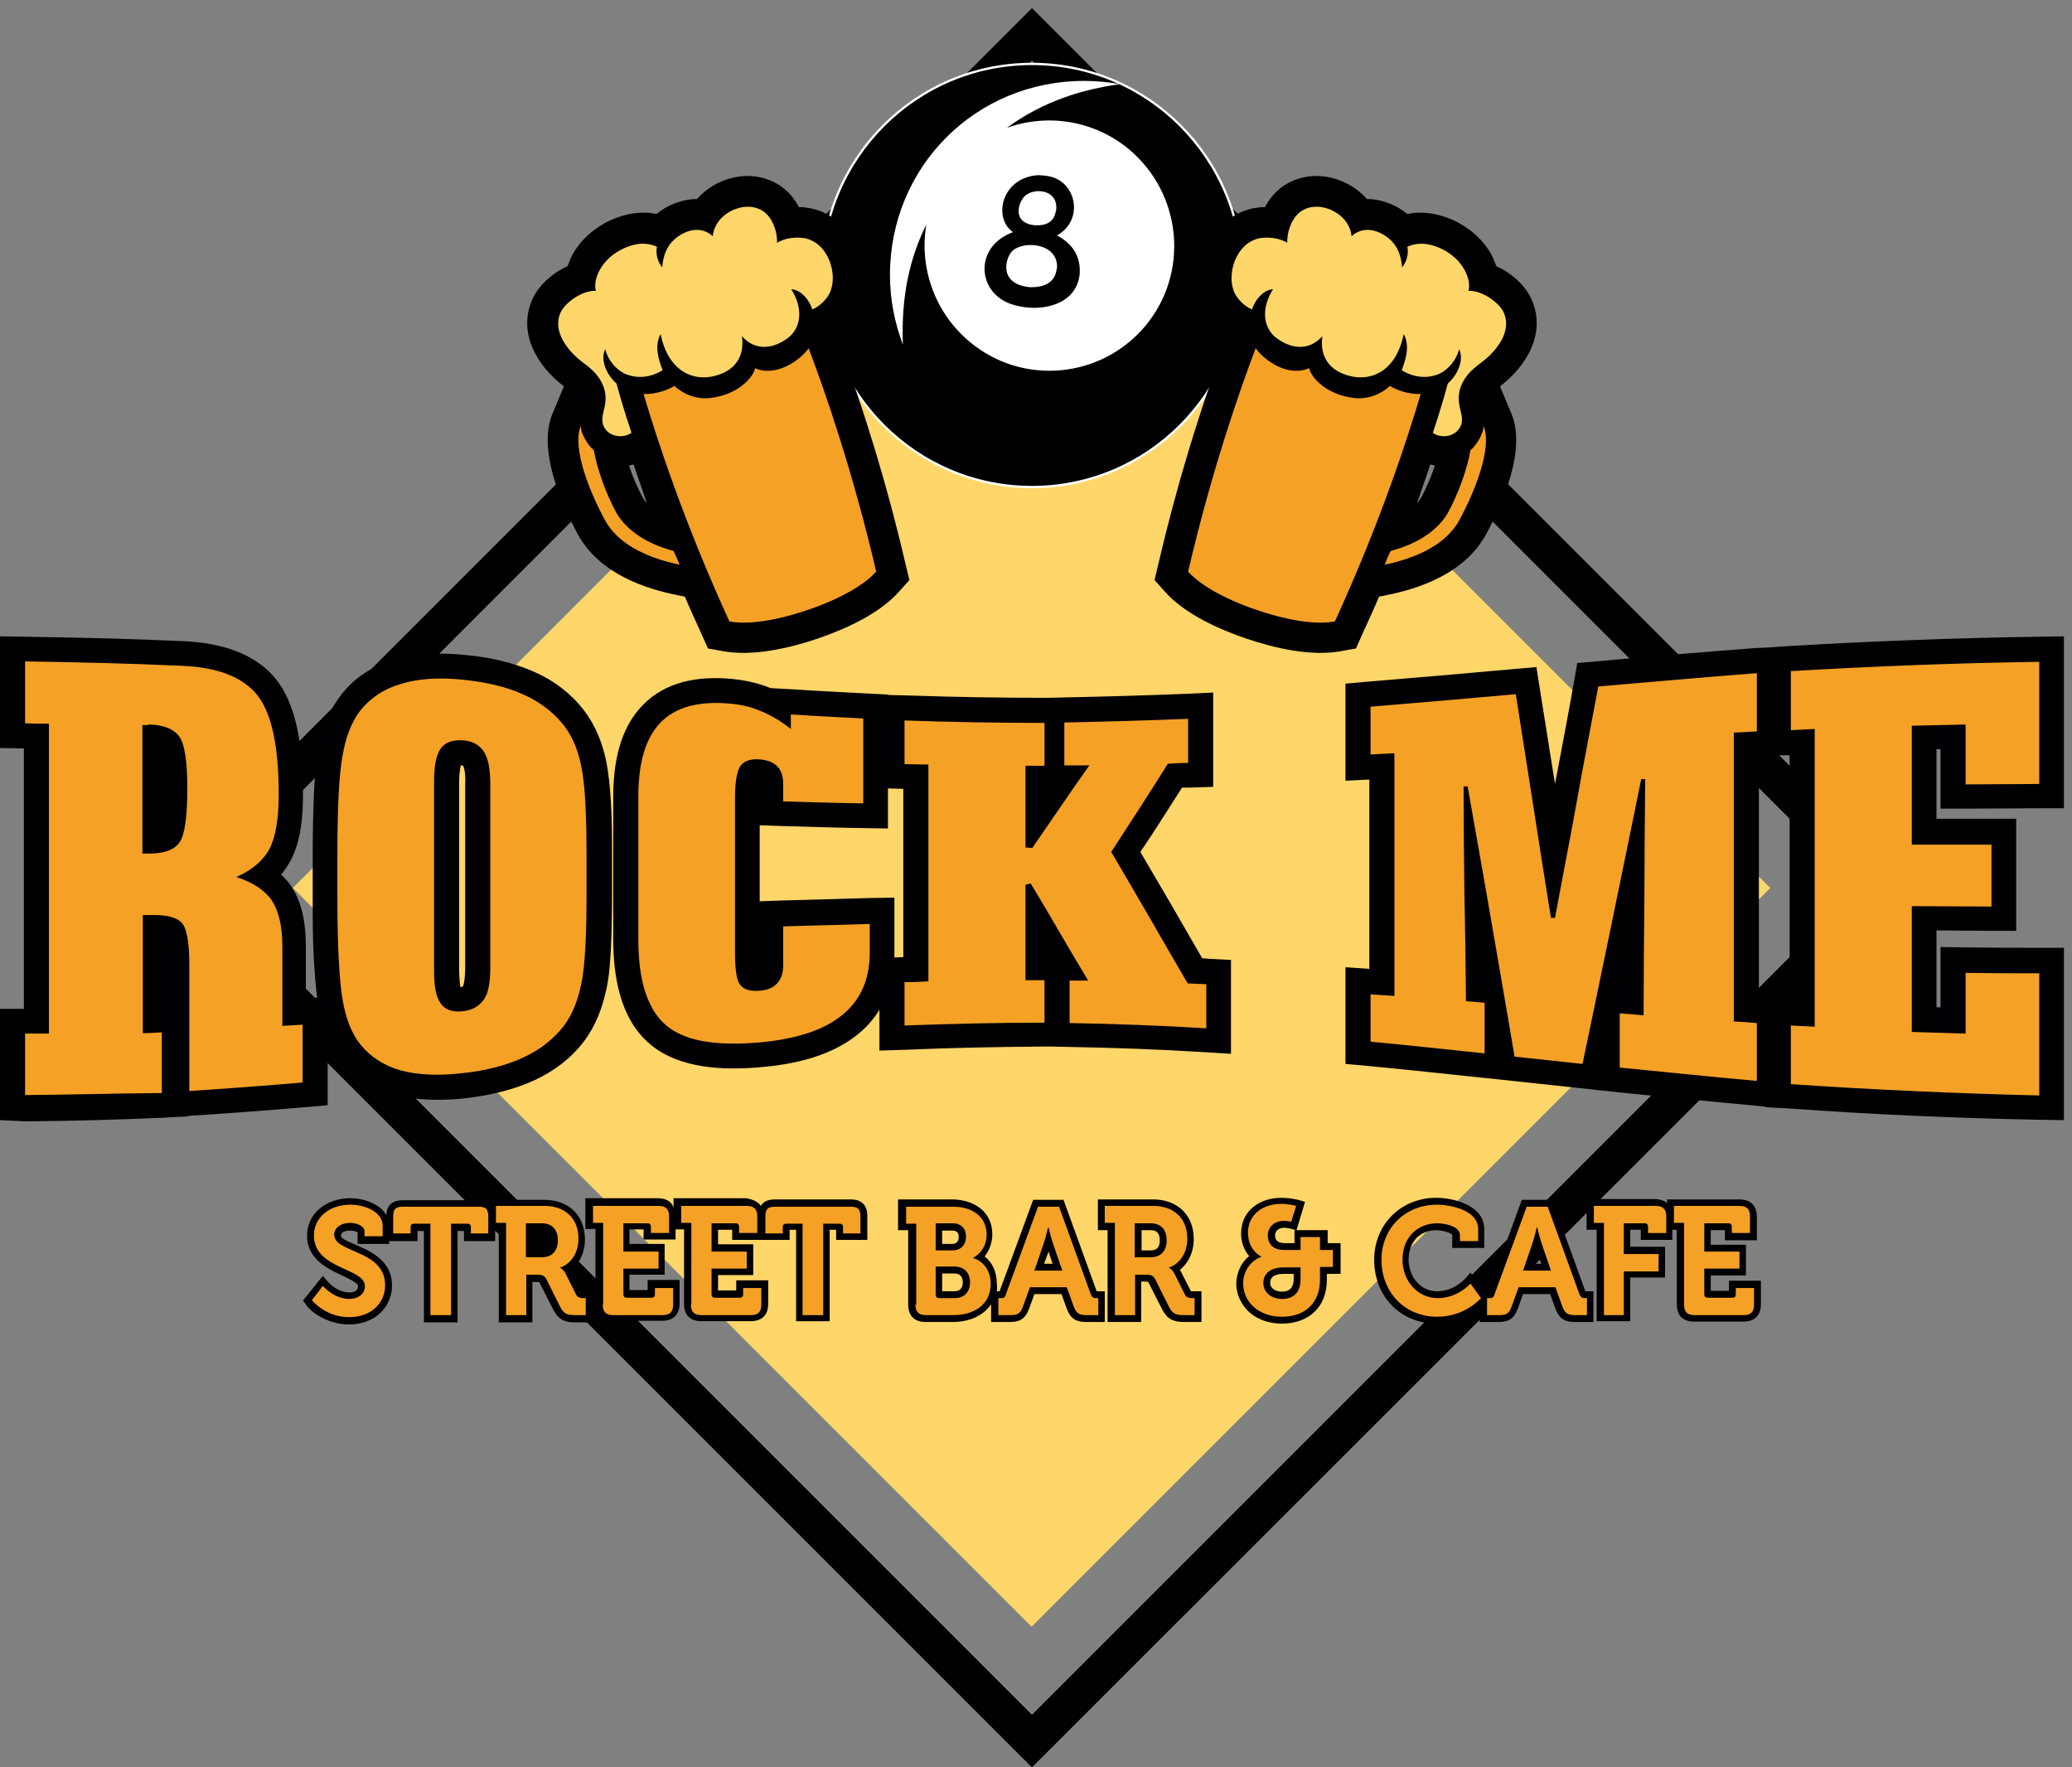
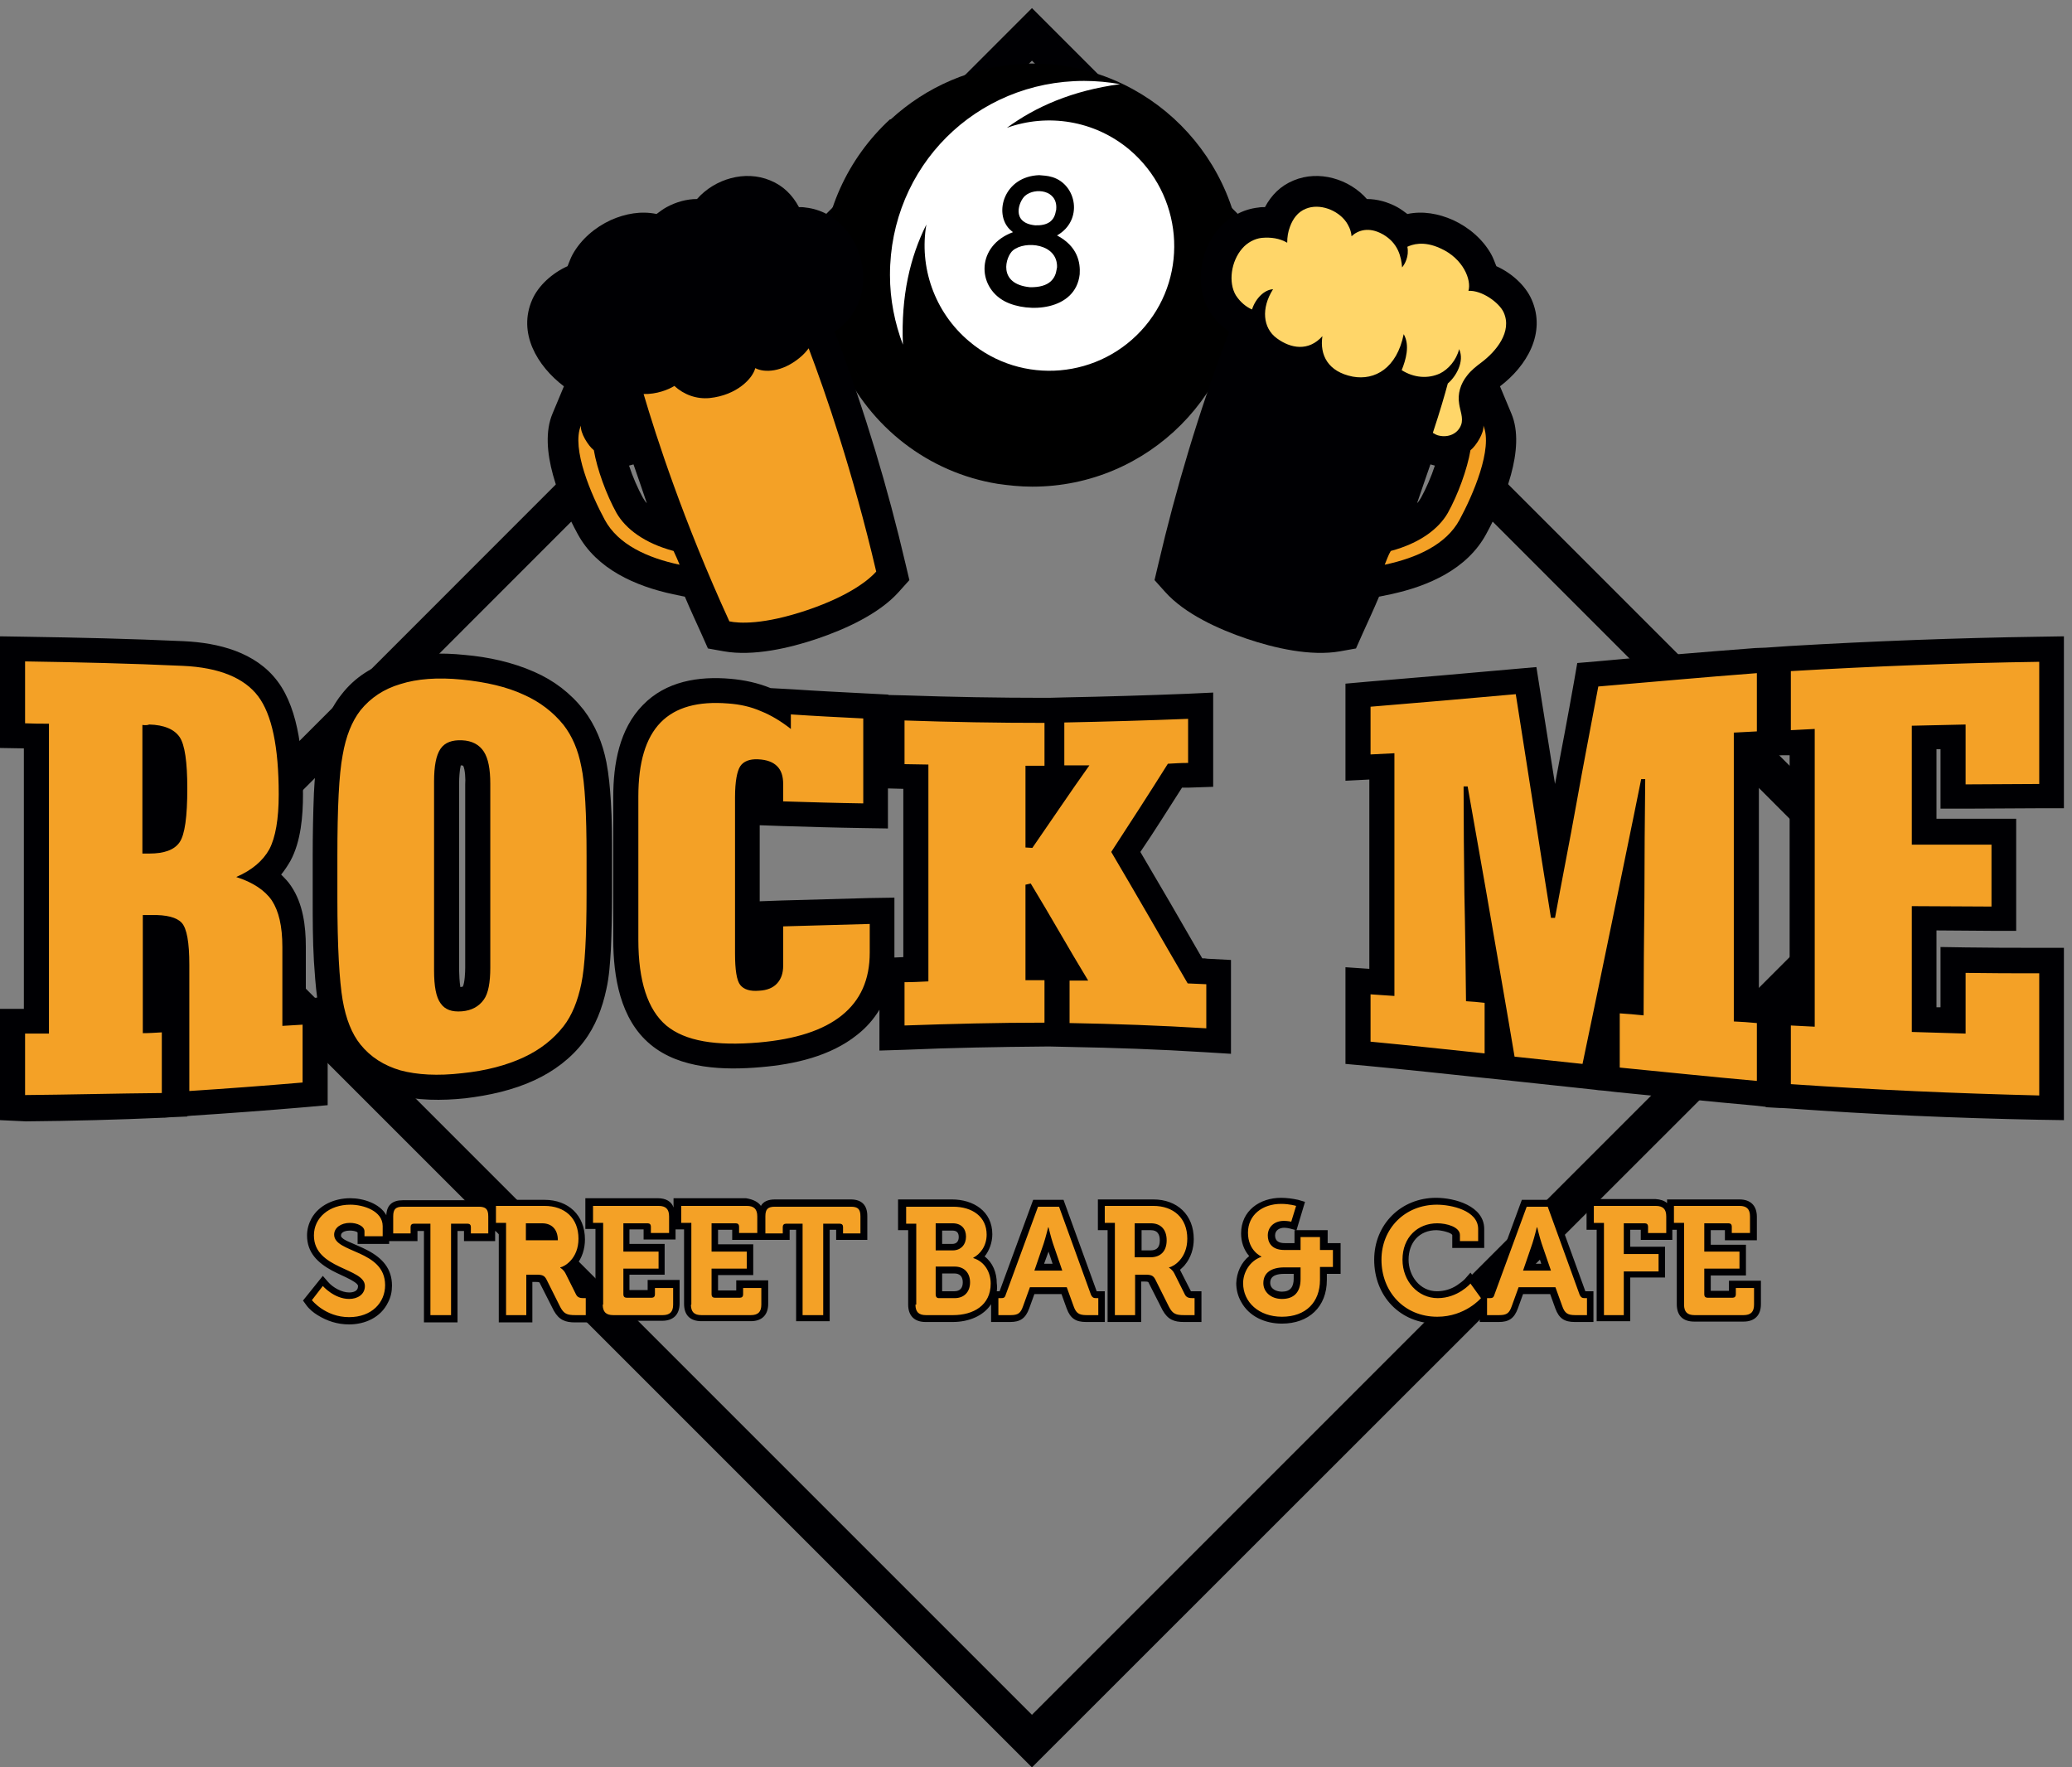
<svg xmlns="http://www.w3.org/2000/svg" version="1.1" id="Layer_1" x="0px" y="0px" viewBox="0 0 512.2 436.9" style="enable-background:new 0 0 512.2 436.9;" xml:space="preserve">
  <rect x="0" y="0" width="512.2" height="436.9" fill="#808080" stroke="none" />
  <style type="text/css">
	.st0{fill-rule:evenodd;clip-rule:evenodd;fill:#000003;}
	.st1{fill-rule:evenodd;clip-rule:evenodd;fill:#FFD669;}
	.st2{fill:#FFFFFF;}
	.st3{fill:none;stroke:#FFFFFF;stroke-width:0.567;stroke-miterlimit:22.926;}
	.st4{fill:#F4A126;}
	.st5{fill:#FFD669;}
</style>
  <path class="st0" d="M50.7,219.5l204.4,204.4l204.4-204.4L255.1,15L50.7,219.5z M37.7,219.5L255.1,2l217.5,217.5L255.1,436.9  L37.7,219.5z" />
-   <rect x="125.9" y="90.3" transform="matrix(0.707 -0.707 0.707 0.707 -80.463 244.676)" class="st1" width="258.3" height="258.3" />
  <path d="M246.6,119.6L246.6,119.6c2.8,0.4,5.6,0.7,8.6,0.7c28.7,0,52-23.4,52-52.3c0-28.9-23.3-52.3-52-52.3c-0.8,0-1.6,0-2.4,0.1  c-12.5,0.6-23.9,5.7-32.6,13.7l-0.2,0c-10.4,9.6-16.9,23.3-16.9,38.5c0,1.9,0.1,3.8,0.3,5.7l0.1,0c0.6,5.8,2.2,11.3,4.6,16.4l-0.1,0  C215.1,105.5,229.4,116.8,246.6,119.6" />
  <path class="st2" d="M283.1,80.6c-11,13.1-30.5,14.8-43.5,3.8c-8.7-7.3-12.4-18.5-10.6-28.9c-4,8-6.3,17.6-5.8,29.7  c-2-5.3-3.2-11.1-3.2-17.2c0-26.8,21.2-48,48-48c3.1,0,6,0.3,8.9,0.8c-11.9,1.6-20.9,5.6-28,10.8c10-3.6,21.6-1.9,30.3,5.4  C292.3,48.1,294,67.6,283.1,80.6" />
  <path d="M261.3,58.2c6.5-3.7,4.9-12.5-1.1-14.4c-1.3-0.4-2.3-0.4-3.3-0.5c-8.7,0.3-11.3,9.4-7.3,13.4c0.2,0.2,0.6,0.5,0.8,0.7  c-9,3.3-9,13.4-2,17.1c5.8,3,17.5,2.3,18.5-6.7C267.1,64.9,266.4,60.9,261.3,58.2 M253.4,48.4c2.4-2.1,8.1-1.5,7.7,3.3  c0,0.1,0,0.3-0.1,0.5c-0.4,2.5-2.1,3.6-5.1,3.5C249.8,55.1,251.9,49.7,253.4,48.4z M261.2,66.6c-0.3,2.1-1.6,4.5-6.6,4.4  c-8.1-0.8-6-7.6-4.2-9.1c3-2.5,11.1-1.7,10.9,4.2C261.3,66.2,261.2,66.4,261.2,66.6z" />
-   <ellipse class="st3" cx="255.1" cy="68.1" rx="52" ry="52.3" />
  <path class="st0" d="M114.5,189.3c-0.2-0.1-0.5-0.1-0.6-0.1c0,0,0,0,0,0c-0.3,1.2-0.4,3.3-0.4,4.1c0,7.8,0,15.6,0,23.4  c0,7.8,0,15.6,0,23.3c0,0.8,0.1,2.8,0.3,4c0.2,0,0.5-0.1,0.6-0.1c0.5-0.9,0.6-3.7,0.6-4.7c0-7.6,0-15.1,0-22.7c0-7.6,0-15.1,0-22.7  C115.1,192.9,115,190.2,114.5,189.3 M78.4,246.6c-0.4-3-0.6-6-0.8-9c-0.3-5.2-0.3-10.4-0.3-15.6c0-1.7,0-3.5,0-5.2  c0-1.7,0-3.5,0-5.2c0-5.2,0.1-10.4,0.3-15.5c0.2-3.5,0.4-7.1,1.1-10.6c0.9-4.9,2.5-9.8,5.7-13.8c3.3-4.3,7.8-7.1,13-8.6  c5.6-1.7,11.8-1.8,17.5-1.2c5.8,0.5,11.8,1.8,17.2,4.2c4.8,2.1,8.9,5.2,12.2,9.4c2.9,3.8,4.7,8.3,5.6,12.9c0.6,3.1,0.9,6.4,1.1,9.6  c0.3,4.6,0.3,9.2,0.3,13.8c0,1.5,0,3,0,4.6s0,3,0,4.6c0,4.6-0.1,9.3-0.3,13.9c-0.2,3.2-0.4,6.5-1.1,9.6c-1,4.7-2.7,9.2-5.6,13  c-3.2,4.2-7.4,7.3-12.1,9.5c-5.4,2.5-11.3,3.8-17.2,4.5c-5.7,0.6-11.9,0.6-17.5-0.9c-5.2-1.5-9.6-4.2-13-8.5c-1.5-1.8-2.6-3.9-3.5-6  c0,3.8,0,7.6,0,11.4v5.7l-5.6,0.5c-9.4,0.8-18.7,1.5-28.1,2.1l-1,0.1v0.1l-4.5,0.2l-1.1,0.1v0l-0.3,0c-11.3,0.5-22.7,0.8-34,0.9  L0,276.9v-6.2c0-5.1,0-10.1,0-15.2v-6.1l5.9,0c0-10.7,0-21.4,0-32.2c0-10.7,0-21.5,0-32.2L0,184.9v-6.1c0-5.1,0-10.2,0-15.3v-6.2  l6.2,0.1c13.1,0.2,26.2,0.5,39.2,1.1c8.6,0.4,17.8,2.7,23.2,9.9c5.5,7.3,6.3,19.2,6.3,28c0,5.3-0.5,11.6-3.1,16.4  c-0.7,1.2-1.4,2.3-2.3,3.4c0.9,0.9,1.8,1.8,2.5,2.9c2.9,4.3,3.6,9.8,3.6,14.9c0,4.3,0,8.6,0,12.9L78.4,246.6z M221.1,236.7l2.2-0.1  c0-6.9,0-13.9,0-20.8c0-6.9,0-13.9,0-20.8l-3.8-0.1c0,1.2,0,2.4,0,3.6v6.3l-6.3-0.1c-6.6-0.1-13.2-0.3-19.8-0.5l-5.6-0.2  c0,4.1,0,8.2,0,12.2c0,2.2,0,4.4,0,6.6l5.6-0.2c7.1-0.2,14.3-0.4,21.4-0.6l6.3-0.1v6.3c0,2.4,0,4.7,0,7.1  C221.1,235.9,221.1,236.3,221.1,236.7z M217.4,249.6c-1.4,2.3-3.2,4.4-5.5,6.2c-6.6,5.3-15.5,7.3-23.8,8c-9,0.8-20,0.5-27.3-5.6  c-7.5-6.2-9.2-16.8-9.2-25.9c0-5.9,0-11.8,0-17.7c0-5.9,0-11.8,0-17.7c0-8,1.5-16.7,7.3-22.6c5.7-5.9,13.8-7.2,21.7-6.5  c3.4,0.3,6.7,1,9.9,2.3l5.5,0.3c5.9,0.4,11.9,0.7,17.8,1l5.8,0.3v0.1l4.3,0.1c11.5,0.4,22.9,0.6,34.4,0.6l1,0l3.8-0.1  c10.2-0.2,20.3-0.5,30.4-0.9l6.4-0.3v6.4c0,3.6,0,7.3,0,10.9v6l-6,0.2c-0.6,0-1.2,0-1.7,0c-1.8,2.8-3.5,5.5-5.3,8.3  c-1.6,2.5-3.3,5.1-5,7.6c2.5,4.3,5,8.5,7.5,12.8c2.6,4.5,5.2,9,7.8,13.5c0.4,0,0.8,0,1.3,0.1l5.8,0.3v5.8c0,3.6,0,7.2,0,10.9v6.5  l-6.5-0.4c-11.2-0.7-22.4-1.1-33.6-1.3l-4.4-0.1l-1.6,0c-11.5,0.1-22.9,0.3-34.4,0.8l-6.4,0.2v-6.4  C217.4,252.2,217.4,250.9,217.4,249.6z M440.5,186.7L440.5,186.7l-5.7,0.3c0,10,0,19.9,0,29.9c0,10,0,20,0,30l5.7,0.4v0l1.9,0.1  c0-10.1,0-20.2,0-30.3c0-10.1,0-20.3,0-30.4L440.5,186.7z M436.5,160.1L436.5,160.1l5.8-0.4c20.5-1.2,41.1-2,61.7-2.3l6.2-0.1v6.2  c0,5,0,10.1,0,15.1c0,5,0,10.1,0,15.1v6.1l-6.1,0c-6.1,0-12.1,0.1-18.2,0.1l-6.2,0v-6.2c0-2.8,0-5.7,0-8.5c-0.3,0-0.7,0-1,0  c0,2.9,0,5.8,0,8.7c0,2.8,0,5.7,0,8.5c4.5,0,9,0,13.5,0l6.2,0v6.2c0,5.1,0,10.2,0,15.3v6.2l-6.2,0c-4.5,0-9-0.1-13.5-0.1  c0,3.1,0,6.2,0,9.4c0,3.2,0,6.4,0,9.6c0.3,0,0.7,0,1,0c0-2.9,0-5.8,0-8.7v-6.2l6.2,0.1c6.1,0.1,12.1,0.1,18.2,0.1l6.1,0v6.1  c0,5,0,10.1,0,15.1c0,5,0,10.1,0,15.1v6.3l-6.3-0.1c-20.6-0.4-41.2-1.3-61.7-2.8l-1.7-0.1v0l-0.5,0l-3.5-0.2v-0.1l-2.7-0.3  c-11.3-1-22.6-2.2-33.9-3.3l-3.6-0.4l0,0l-1.2-0.1l-0.7-0.1v0l-3.7-0.4c-5.6-0.6-11.2-1.2-16.8-1.8l-0.8-0.1v0l-6.8-0.7  c-9.4-1-18.8-2-28.2-2.9l-5.5-0.5v-5.6c0-3.9,0-7.8,0-11.7v-6.6l5.9,0.4c0-7.8,0-15.6,0-23.3c0-7.8,0-15.6,0-23.5l-5.9,0.3v-6.5  c0-3.9,0-7.9,0-11.8V169l5.6-0.5c12-1,23.9-2,35.9-3.1l5.7-0.5l0.9,5.7c1.2,7.7,2.5,15.5,3.7,23.2c1.6-8.4,3.2-16.8,4.7-25.3  l0.8-4.6l4.7-0.4c13.1-1.2,26.2-2.3,39.3-3.3L436.5,160.1z" />
  <path class="st4" d="M442.7,268c0-4.8,0-9.6,0-14.5c1.9,0.1,3.9,0.2,5.9,0.3c0-12.3,0-24.5,0-36.8c0-12.3,0-24.5,0-36.8  c-2,0.1-3.9,0.2-5.9,0.3c0-4.9,0-9.7,0-14.6c20.5-1.2,40.9-2,61.4-2.3c0,5.1,0,10.1,0,15.1c0,5,0,10.1,0,15.1  c-6.1,0-12.1,0.1-18.2,0.1c0-4.9,0-9.9,0-14.8c-4.5,0.1-8.9,0.2-13.3,0.3c0,4.9,0,9.8,0,14.7c0,4.9,0,9.8,0,14.7  c6.5,0,13.1,0,19.7,0c0,5.1,0,10.2,0,15.3c-6.6,0-13.1-0.1-19.7-0.1c0,5.2,0,10.4,0,15.6c0,5.2,0,10.4,0,15.5  c4.4,0.1,8.9,0.3,13.3,0.4c0-5,0-10,0-15c6.1,0.1,12.1,0.1,18.2,0.1c0,5,0,10.1,0,15.1c0,5,0,10.1,0,15.1  C483.6,270.3,463.2,269.4,442.7,268 M362.4,247.5c1.5,0.1,3,0.2,4.6,0.4c0,4.2,0,8.3,0,12.5c-9.4-1-18.8-2-28.2-2.9  c0-3.9,0-7.8,0-11.7c1.9,0.1,3.9,0.3,5.9,0.4c0-10,0-20,0-30c0-10,0-20,0-30c-2,0.1-3.9,0.2-5.9,0.3c0-3.9,0-7.9,0-11.8  c12-1,23.9-2,35.9-3.1c1.4,9.1,2.9,18.2,4.3,27.4c1.4,9.2,2.9,18.5,4.4,27.9c0.3,0,0.7,0,1,0c1.7-9.3,3.6-18.8,5.3-28.3  c1.7-9.6,3.6-19.2,5.4-28.9c13-1.1,26.1-2.3,39.2-3.3c0,4.8,0,9.6,0,14.4c-1.9,0.1-3.8,0.2-5.7,0.3c0,11.9,0,23.8,0,35.7  c0,11.9,0,23.8,0,35.7c1.9,0.1,3.8,0.2,5.7,0.4c0,4.8,0,9.5,0,14.3c-11.3-1-22.6-2.2-33.9-3.3c0-4.5,0-8.9,0-13.4  c1.9,0.1,3.9,0.3,5.9,0.5c0-9.7,0.1-19.5,0.2-29.2c0-9.7,0.1-19.5,0.2-29.2c-0.3,0-0.7,0-1,0c-2.4,12-4.9,23.9-7.3,35.7  c-2.4,11.7-4.8,23.2-7.2,34.7c-5.6-0.6-11.2-1.2-16.8-1.8c-1.9-11.4-3.9-22.7-5.8-33.8c-1.9-11.1-3.9-22.1-5.8-33c-0.3,0-0.7,0-1,0  c0,8.8,0.1,17.7,0.2,26.6C362.2,229.8,362.3,238.6,362.4,247.5z M223.6,253.5c0-3.6,0-7.1,0-10.7c1.9,0,3.9-0.1,5.9-0.2  c0-8.9,0-17.9,0-26.8c0-8.9,0-17.9,0-26.8c-2,0-3.9-0.1-5.9-0.1c0-3.6,0-7.2,0-10.8c11.5,0.4,23,0.6,34.6,0.6c0,3.5,0,7.1,0,10.6  c-1.6,0-3.2,0-4.7,0c0,3.4,0,6.7,0,10.1c0,3.4,0,6.7,0,10.1c0.5,0,1.1,0.1,1.7,0.1c2.3-3.4,4.7-6.8,7-10.2c2.3-3.4,4.7-6.8,7.1-10.2  c-2.1,0-4.1,0-6.2,0c0-3.5,0-7.1,0-10.6c10.2-0.2,20.4-0.5,30.6-0.9c0,3.6,0,7.3,0,10.9c-1.7,0-3.4,0.1-5,0.2c-2.3,3.7-4.7,7.4-7,11  c-2.3,3.6-4.7,7.2-7,10.8c3.1,5.3,6.3,10.7,9.4,16.1c3.1,5.4,6.3,10.9,9.5,16.4c1.5,0.1,3,0.1,4.6,0.2c0,3.6,0,7.2,0,10.9  c-11.3-0.7-22.6-1.1-33.8-1.3c0-3.5,0-7,0-10.5c1.5,0,3.1,0,4.6,0c-2.4-4-4.8-8-7.1-12c-2.3-4-4.7-8-7.1-12  c-0.4,0.1-0.9,0.2-1.3,0.3c0,3.9,0,7.9,0,11.8c0,3.9,0,7.9,0,11.8c1.5,0,3.1,0,4.7,0c0,3.5,0,7,0,10.5  C246.6,252.8,235.1,253.1,223.6,253.5z M157.8,232.3c0-5.9,0-11.8,0-17.7c0-5.9,0-11.8,0-17.7c0-8.4,1.8-14.5,5.5-18.3  c3.7-3.8,9.3-5.3,16.7-4.7c2.9,0.2,5.6,0.8,8.1,1.9c2.5,1,5,2.5,7.4,4.4c0-1.2,0-2.4,0-3.6c5.9,0.4,11.9,0.7,17.9,1  c0,3.5,0,7,0,10.5c0,3.5,0,7,0,10.5c-6.6-0.1-13.2-0.3-19.8-0.5c0-1.4,0-2.9,0-4.3c0-2-0.5-3.4-1.5-4.4c-1-1-2.5-1.6-4.7-1.7  c-2.1-0.1-3.6,0.5-4.4,1.7c-0.8,1.2-1.3,3.8-1.3,7.7c0,6.4,0,12.9,0,19.3c0,6.4,0,12.9,0,19.3c0,4,0.4,6.7,1.3,7.8  c0.9,1.1,2.4,1.6,4.7,1.4c1.9-0.1,3.4-0.7,4.4-1.8c1-1.1,1.5-2.5,1.5-4.4c0-3.2,0-6.5,0-9.7c7.1-0.2,14.2-0.4,21.4-0.6  c0,2.4,0,4.7,0,7.1c0,6.7-2.3,11.8-6.9,15.5c-4.6,3.7-11.4,5.9-20.5,6.7c-10.6,0.9-18.2-0.3-22.9-4.2  C160.1,249.6,157.8,242.5,157.8,232.3z M121.2,239.2c0-7.6,0-15.1,0-22.7c0-7.6,0-15.1,0-22.7c0-3.7-0.5-6.3-1.6-8  c-1.1-1.7-2.9-2.7-5.4-2.8c-2.4-0.1-4.2,0.5-5.3,2.1c-1.1,1.6-1.6,4.3-1.6,8.1c0,7.8,0,15.6,0,23.4c0,7.8,0,15.6,0,23.3  c0,3.9,0.5,6.6,1.6,8.1c1.1,1.6,2.8,2.2,5.3,2c2.4-0.2,4.2-1.2,5.4-2.9C120.7,245.6,121.2,242.9,121.2,239.2z M114.2,168  c6,0.6,11.1,1.8,15.2,3.7c4.1,1.8,7.4,4.4,9.9,7.5c2.1,2.7,3.6,6.1,4.4,10.3c0.9,4.2,1.3,11.6,1.3,22.2c0,1.5,0,3.1,0,4.6  c0,1.5,0,3,0,4.6c0,10.6-0.4,18-1.3,22.3c-0.9,4.3-2.3,7.8-4.4,10.5c-2.5,3.2-5.8,5.8-9.9,7.7c-4.1,1.9-9.2,3.3-15.2,3.9  c-6,0.7-11.1,0.4-15.2-0.7c-4.1-1.2-7.4-3.3-9.9-6.4c-2.1-2.6-3.6-6.3-4.4-11c-0.8-4.7-1.3-13.1-1.3-25.1c0-1.7,0-3.5,0-5.2  c0-1.7,0-3.5,0-5.2c0-12,0.4-20.3,1.3-25c0.8-4.7,2.3-8.4,4.4-11.1c2.5-3.1,5.8-5.3,9.9-6.5C103.1,167.8,108.2,167.4,114.2,168z   M6.2,270.7c0-5.1,0-10.1,0-15.2c1.9,0,3.9,0,5.9,0c0-12.8,0-25.5,0-38.3c0-12.8,0-25.5,0-38.3c-2,0-3.9,0-5.9-0.1  c0-5.1,0-10.2,0-15.3c13,0.2,26,0.5,39,1.1c9,0.4,15.2,3,18.6,7.5c3.4,4.5,5.1,12.5,5.1,24.3c0,6.1-0.8,10.6-2.3,13.5  c-1.6,2.9-4.3,5.2-8.2,6.9c4.1,1.3,7.1,3.3,8.8,5.8c1.7,2.6,2.6,6.3,2.6,11.5c0,6.5,0,13,0,19.5c1.6-0.1,3.3-0.2,5-0.3  c0,4.8,0,9.6,0,14.3c-9.4,0.8-18.7,1.5-28,2.1c0-5.2,0-10.4,0-15.6c0-5.2,0-10.4,0-15.6c0-5.5-0.6-9-1.9-10.4  c-1.2-1.3-3.7-2-7.6-1.9c-0.7,0-1.3,0-2,0c0,4.9,0,9.7,0,14.6c0,4.9,0,9.7,0,14.6c1.5,0,3.1-0.1,4.7-0.2c0,5,0,10,0,15  C28.7,270.3,17.4,270.6,6.2,270.7z M35.2,179.2c0,5.3,0,10.6,0,15.9c0,5.3,0,10.6,0,15.9c0.5,0,1.1,0,1.7,0c3.7,0,6.2-0.9,7.5-2.8  c1.3-1.9,1.9-6.3,1.9-13.3c0-6.5-0.6-10.8-1.9-12.7c-1.3-1.9-3.8-3-7.5-3.1C36.4,179.3,35.8,179.3,35.2,179.2z" />
  <path class="st0" d="M353.6,114.8C353.7,114.8,353.7,114.8,353.6,114.8c0.4,0.1,0.8,0.2,1.1,0.3c-0.9,2.8-2.2,5.7-3.4,7.9  c-0.3,0.5-0.6,1-1,1.4C351.4,121.1,352.5,118,353.6,114.8 M370.8,95.5c6.6-5,11.5-13.2,7.8-21.5c-1.5-3.4-4.9-6.5-8.7-8.2  c-0.4-1-0.8-2.1-1.3-3c-2.1-3.7-5.5-6.6-9.4-8.4c-3.6-1.6-7.5-2.3-11.3-1.5c-0.8-0.6-1.6-1.2-2.5-1.7c-2.4-1.3-5-2-7.5-2  c-4.4-5-11.9-7.2-18.1-4.6c-3.2,1.3-5.5,3.6-7.1,6.6c-0.5,0-1.1,0-1.6,0.1c-3.8,0.4-7.2,2.3-9.7,5.1c-4.8,5.4-6.2,14.2-2.4,20.5  c1.2,2,2.9,3.8,4.9,5.1l-0.6,1.5c-6.9,18.2-12.6,37.2-17,56.1l-0.9,3.8l2.6,2.9c4.9,5.5,13.4,9.3,20.2,11.6  c6.8,2.3,15.8,4.4,23.1,3.1l3.9-0.7l1.6-3.6c1.4-3.1,2.8-6.1,4.1-9.2l2.9-0.6c9.3-2,18.9-6.2,23.6-14.9c4.3-7.9,9.9-21.1,6.2-29.8  L370.8,95.5z" />
-   <path class="st4" d="M312.7,88.5c-1-0.8-1.7-1.6-2.3-2.4c-4.1,10.8-10.9,30.4-16.7,55.2c1.5,1.7,6.1,5.8,17,9.5  c10.9,3.7,17,3.3,19.3,2.8c11.4-24.9,18.1-45.7,21.2-56.2c-3.2,0.1-6.2-1.1-7.6-2c-2.4,2.2-5.5,3.3-8.7,3  c-6.8-0.7-10.7-4.9-11.3-7.4C321.2,92.2,316.9,92,312.7,88.5" />
  <path class="st4" d="M342.3,139.6c8-1.7,15.2-5,18.5-11.1c3.3-6.1,8.3-17.6,5.9-23.3c0.2,1.8-1.8,5-3.2,6.1  c-0.8,4.7-3.1,11-5.6,15.5c-2.3,4-7,7.5-14.1,9.4C343.2,137.2,342.8,138.4,342.3,139.6" />
  <path class="st5" d="M361.2,105c0.6-1.7-0.3-3.6-0.5-5.2c-0.4-2.4,0.3-4.9,2-7c1-1.3,2.3-2.3,3.5-3.2c3.6-2.7,7.7-7.6,5.5-12.4  c-1.1-2.4-5.4-5.5-8.7-5.3c0.8-2.7-1.3-8-6.9-10.5c-4.3-2-7.1-0.9-8.2-0.4c0.5,2.4-0.7,4.4-1.3,5.1c-0.2-2.5-0.9-6-4.8-8.2  c-3.4-1.9-6.1-1-7.7,0.5c-0.1-1.6-0.9-2.9-1.3-3.5c-2.1-3-6.6-4.7-10-3.3c-2,0.8-3.2,2.5-3.9,4.4c-0.5,1.3-0.7,2.6-0.7,4  c-1.9-1.1-4-1.4-6.3-1.2c-1.8,0.2-3.6,1.2-4.8,2.6c-2.8,3.2-3.5,8.4-1.6,11.6c1.1,1.7,2.6,2.9,4,3.5c0.9-2.8,3.1-4.9,5.2-5  c-3,4.7-2.5,9.6,0.9,12.1c3.5,2.6,7.9,3.3,11.3-0.5c-0.7,4.7,1.4,8.8,7.5,10c5.5,1,10.9-2.1,12.6-10.5c1.6,2.8,0.5,6.4-0.5,8.9  c3,1.9,6.5,2.2,9.5,0.8c2-1,4-3.2,4.7-6c1.4,3.1-0.8,6.8-2.8,8.5c-0.7,2.6-1.9,6.8-3.7,12.2c0.5,0.3,1,0.6,1.6,0.7  C358.1,108.2,360.4,107.2,361.2,105" />
  <path class="st0" d="M156.6,114.8C156.6,114.8,156.6,114.8,156.6,114.8c-0.4,0.1-0.8,0.2-1.1,0.3c0.9,2.8,2.2,5.7,3.4,7.9  c0.3,0.5,0.6,1,1,1.4C158.8,121.1,157.7,118,156.6,114.8 M139.4,95.5c-6.6-5-11.5-13.2-7.8-21.5c1.5-3.4,4.9-6.5,8.7-8.2  c0.4-1,0.8-2.1,1.3-3c2.1-3.7,5.5-6.6,9.4-8.4c3.6-1.6,7.5-2.3,11.3-1.5c0.8-0.6,1.6-1.2,2.5-1.7c2.4-1.3,5-2,7.5-2  c4.4-5,11.9-7.2,18.1-4.6c3.2,1.3,5.5,3.6,7.1,6.6c0.5,0,1.1,0,1.6,0.1c3.8,0.4,7.2,2.3,9.7,5.1c4.8,5.4,6.2,14.2,2.4,20.5  c-1.2,2-2.9,3.8-4.9,5.1l0.6,1.5c6.9,18.2,12.6,37.2,17,56.1l0.9,3.8l-2.6,2.9c-4.9,5.5-13.4,9.3-20.2,11.6  c-6.8,2.3-15.8,4.4-23.1,3.1l-3.9-0.7l-1.6-3.6c-1.4-3.1-2.8-6.1-4.1-9.2l-2.9-0.6c-9.3-2-18.9-6.2-23.6-14.9  c-4.3-7.9-9.9-21.1-6.2-29.8L139.4,95.5z" />
  <path class="st4" d="M197.6,88.5c1-0.8,1.7-1.6,2.3-2.4c4.1,10.8,10.9,30.4,16.7,55.2c-1.5,1.7-6.1,5.8-17,9.5  c-10.9,3.7-17,3.3-19.3,2.8c-11.4-24.9-18.1-45.7-21.2-56.2c3.2,0.1,6.2-1.1,7.6-2c2.4,2.2,5.5,3.3,8.7,3c6.8-0.7,10.7-4.9,11.3-7.4  C189,92.2,193.3,92,197.6,88.5" />
  <path class="st4" d="M168,139.6c-8-1.7-15.2-5-18.5-11.1c-3.3-6.1-8.3-17.6-5.9-23.3c-0.2,1.8,1.8,5,3.2,6.1  c0.8,4.7,3.1,11,5.6,15.5c2.3,4,7,7.5,14.1,9.4C167,137.2,167.5,138.4,168,139.6" />
-   <path class="st5" d="M149.1,105c-0.6-1.7,0.3-3.6,0.5-5.2c0.4-2.4-0.3-4.9-2-7c-1-1.3-2.3-2.3-3.5-3.2c-3.6-2.7-7.7-7.6-5.5-12.4  c1.1-2.4,5.4-5.5,8.7-5.3c-0.8-2.7,1.3-8,6.9-10.5c4.3-2,7.1-0.9,8.2-0.4c-0.5,2.4,0.7,4.4,1.3,5.1c0.2-2.5,0.9-6,4.8-8.2  c3.4-1.9,6.1-1,7.7,0.5c0.1-1.6,0.9-2.9,1.3-3.5c2.1-3,6.6-4.7,10-3.3c2,0.8,3.2,2.5,3.9,4.4c0.5,1.3,0.7,2.6,0.7,4  c1.9-1.1,4-1.4,6.3-1.2c1.8,0.2,3.6,1.2,4.8,2.6c2.8,3.2,3.5,8.4,1.6,11.6c-1.1,1.7-2.6,2.9-4,3.5c-0.9-2.8-3.1-4.9-5.2-5  c3,4.7,2.5,9.6-0.9,12.1c-3.5,2.6-7.9,3.3-11.3-0.5c0.7,4.7-1.4,8.8-7.5,10c-5.5,1-10.9-2.1-12.6-10.5c-1.6,2.8-0.5,6.4,0.5,8.9  c-3,1.9-6.5,2.2-9.5,0.8c-2-1-4-3.2-4.7-6c-1.4,3.1,0.8,6.8,2.8,8.5c0.7,2.6,1.9,6.8,3.7,12.2c-0.5,0.3-1,0.6-1.6,0.7  C152.2,108.2,149.8,107.2,149.1,105" />
  <path class="st0" d="M378.9,312.4h2.1l-1-3L378.9,312.4z M319.9,314.9h-2.4c-1.6,0-3.5,0.3-3.5,2.2c0,1.6,1.6,2.2,2.9,2.2  c2.1,0,2.9-1.2,2.9-3.2V314.9z M282.2,309.1h2.2c1.7,0,2.3-0.9,2.3-2.5c0-1.5-0.6-2.5-2.2-2.5h-2.3V309.1z M258.1,312.4h2.1l-1-3  L258.1,312.4z M232.9,319.2h3c1.4,0,2.1-0.8,2.1-2.2c0-1.4-0.7-2.2-2.1-2.2h-3V319.2z M232.9,307.5h2.5c1.1,0,1.6-0.7,1.6-1.7  c0-1.1-0.5-1.6-1.6-1.6h-2.5V307.5z M131.7,309.1h2.2c1.7,0,2.3-0.9,2.3-2.5c0-1.5-0.6-2.5-2.2-2.5h-2.3V309.1z M320.4,304.1  l-1.5-0.4c-0.4-0.1-1-0.2-1.4-0.2c-1.2,0-2.3,0.6-2.3,1.9c0,1.5,1.1,1.9,2.4,1.9h2.4v-3.2H320.4z M308.8,310.5c-1.4-1.6-2-3.6-2-5.6  c0-5.6,4.6-8.8,9.9-8.8c1.3,0,2.9,0.2,4.2,0.5l1.7,0.5l-2.1,7h7.7v3.2h3.2v7.6H328v1.5c0,6.7-4.5,10.8-11.1,10.8  c-4.1,0-8.1-1.7-10.1-5.4c-0.8-1.4-1.2-3-1.2-4.6C305.7,314.6,306.8,312.1,308.8,310.5z M273.9,304.1h-2.5v-7.6h13.7  c5.9,0,10,3.8,10,9.8c0,2.3-0.7,4.6-2.2,6.4c-0.3,0.4-0.8,0.8-1.2,1.2c0,0.1,0.1,0.1,0.1,0.2l2.6,5.1c0.1,0,0.3,0,0.4,0h2.2v7.6  h-4.3c-2.5,0-4-0.6-5.3-2.9l-3.4-6.7c0-0.1-0.1-0.2-0.2-0.3c-0.2-0.1-0.7-0.1-0.9-0.1h-0.8v10h-8.3V304.1z M120.9,297.2v-0.6h13.7  c5.9,0,10,3.8,10,9.8c0,2.3-0.7,4.6-2.2,6.4c-0.3,0.4-0.8,0.8-1.2,1.2c0,0.1,0.1,0.1,0.1,0.2l2.6,5.1c0.1,0,0.3,0,0.4,0h2.2v7.6  h-4.3c-2.5,0-4-0.6-5.3-2.9l-3.4-6.7c0-0.1-0.1-0.2-0.2-0.3c-0.2-0.1-0.7-0.1-0.9-0.1h-0.8v10h-8.3v-22.6h-0.9v2.5h-7.7v-2.5h-1.6  v22.6h-8.3v-22.6h-1.6v2.5h-7v0.7h-7.8v-2.8c-0.3-0.4-1.4-0.5-1.9-0.5c-0.7,0-2.2,0.2-2.2,1.2c0,0.1,0,0.1,0,0.2  c0.2,0.6,1.5,1.2,2,1.4c1.5,0.7,3.1,1.3,4.6,2.1c3.6,1.9,6,4.5,6,8.7c0,1.5-0.3,2.9-1,4.2c-1.8,3.7-5.7,5.4-9.6,5.4  c-2.8,0-5.4-0.8-7.8-2.3c-1-0.6-2.1-1.5-2.8-2.5l-0.8-1.1l4.9-6.1l1.3,1.5c1.2,1.4,3.4,2.6,5.2,2.6c1,0,2.2-0.3,2.2-1.5  c0-0.1,0-0.1,0-0.2c-0.2-0.6-1.4-1.2-1.9-1.5c-1.5-0.8-3-1.4-4.5-2.2c-3.5-1.9-6.2-4.4-6.2-8.7c0-1.5,0.4-2.9,1.1-4.2  c1.9-3.4,5.8-5,9.6-5c3.2,0,7.3,1.3,8.9,4.2c0.1-2.5,1.5-3.7,4.1-3.7h18.7C119.4,296.5,120.3,296.8,120.9,297.2z M188.1,298.1  c0.6-1.1,1.8-1.6,3.5-1.6h18.7c2.7,0,4.1,1.4,4.1,4.1v5.9h-7.7v-2.5h-1.6v22.6h-8.3v-22.6h-1.6v2.5H181v-2.5h-3.5v3.6h8.7v7.6h-8.7  v3.8h4.5v-2.5h7.9v5.8c0,2.7-1.5,4.3-4.3,4.3h-12.2c-2.8,0-4.3-1.5-4.3-4.3v-18.4H167v2.5h-7.9v-2.5h-3.5v3.6h8.7v7.6h-8.7v3.8h4.5  v-2.5h7.9v5.8c0,2.7-1.5,4.3-4.3,4.3h-12.2c-2.8,0-4.3-1.5-4.3-4.3v-18.4h-2.5v-7.6h17.9c2,0,3.4,0.8,3.9,2.3v-2.3h17.9  C186.2,296.5,187.4,297.1,188.1,298.1z M246.4,319.2h0.7l8.3-22.6h7.5l8.2,22.6h2v7.6h-4.6c-2.6,0-3.9-0.9-4.8-3.3l-1.3-3.6h-6.7  l-1.3,3.6c-0.9,2.4-2.2,3.3-4.7,3.3h-4.7v-4.4c-1.9,2.9-5.5,4.4-9.5,4.4h-6.7c-2.7,0-4.3-1.5-4.3-4.3v-18.4h-2.5v-7.6h13.3  c5.3,0,10,2.9,10,8.6c0,2-0.7,4-1.9,5.5c2,1.5,3,4,3,6.6C246.5,318,246.5,318.6,246.4,319.2z M367,319.2h0.9l8.3-22.6h7.5l8.2,22.6  h2v7.6h-4.6c-2.6,0-3.9-0.9-4.8-3.3l-1.3-3.6h-6.7l-1.3,3.6c-0.9,2.4-2.2,3.3-4.7,3.3h-4.7v-3.3c-0.6,0.5-1.2,0.9-1.7,1.2  c-2.7,1.7-5.7,2.5-8.9,2.5c-9.1,0-15.5-6.8-15.5-15.8c0-8.7,6.6-15.3,15.3-15.3c4.6,0,11.9,2,11.9,7.7v4.7h-7.9v-3.2c0,0,0,0,0,0  c-0.2-0.5-1.8-0.9-2.3-1c-0.5-0.1-1.1-0.2-1.6-0.2c-4.3,0-6.9,3.1-6.9,7.3c0,4,2.8,7.8,7,7.8c1.8,0,3.5-0.5,5-1.5  c0.6-0.4,1.4-1,1.9-1.5l1.4-1.6L367,319.2z M412.1,297.4v-0.9H430c2.7,0,4.3,1.5,4.3,4.3v5.8h-7.9v-2.5h-3.5v3.6h8.7v7.6h-8.7v3.8  h4.5v-2.5h7.9v5.8c0,2.7-1.5,4.3-4.3,4.3h-12.2c-2.8,0-4.3-1.5-4.3-4.3v-18.4h-1.1v2.5h-7.8v-2.5H403v4.2h8.6v7.6H403v10.8h-8.3  v-22.6h-2.5v-7.6h17C410.5,296.5,411.4,296.8,412.1,297.4z" />
-   <path class="st4" d="M416.3,322.5c0,1.8,0.8,2.6,2.6,2.6H431c1.8,0,2.6-0.8,2.6-2.6v-4.1h-4.5v1.6c0,0.5-0.3,0.8-0.8,0.8h-6.2  c-0.5,0-0.8-0.3-0.8-0.8v-6.4h8.7v-4.2h-8.7v-7h6c0.5,0,0.8,0.3,0.8,0.8v1.6h4.5v-4.1c0-1.8-0.8-2.6-2.6-2.6h-16.2v4.2h2.5V322.5z   M396.4,325.1h5v-10.8h8.6V310h-8.6v-7.6h5.2c0.5,0,0.8,0.3,0.8,0.8v1.6h4.5v-4.1c0-1.8-0.8-2.6-2.6-2.6h-15.3v4.2h2.5V325.1z   M376.5,314.1l2.3-6.7c0.5-1.5,1.1-4,1.1-4h0.1c0,0,0.6,2.5,1.1,4l2.3,6.7H376.5z M367.6,325.1h3c1.9,0,2.5-0.5,3.1-2.2l1.7-4.7h9.1  l1.7,4.7c0.6,1.7,1.3,2.2,3.2,2.2h2.9v-4.2h-0.6c-0.6,0-0.9-0.2-1.2-0.8l-7.9-21.8h-5.2l-8,21.8c-0.2,0.7-0.5,0.8-1.2,0.8h-0.6  V325.1z M341.5,311.4c0,7.9,5.6,14.1,13.8,14.1c6.9,0,10.8-4.6,10.8-4.6l-2.6-3.6c0,0-3.1,3.6-8.1,3.6c-4.9,0-8.7-4.2-8.7-9.5  c0-5.6,3.8-9,8.6-9c2.3,0,5.6,0.9,5.6,2.9v1.5h4.5v-3c0-4.6-6.7-6-10.2-6C347.3,297.8,341.5,303.7,341.5,311.4z M312.3,317.2  c0-2.6,2-3.9,5.2-3.9h4v2.9c0,3.3-1.7,4.9-4.6,4.9C314.1,321.1,312.3,319.3,312.3,317.2z M307.3,317.2c0,4.7,3.9,8.3,9.6,8.3  c5.9,0,9.4-3.6,9.4-9.1v-3.2h3.2V309h-3.2v-3.2h-4.8v3.2h-4c-3.3,0-4.1-2-4.1-3.6c0-2,1.5-3.6,4-3.6c0.9,0,1.8,0.2,1.8,0.2l1.2-3.9  c0,0-1.6-0.5-3.7-0.5c-4.7,0-8.2,2.8-8.2,7.1c0,4.5,3.3,5.9,3.3,5.9v0.1C308.9,311.7,307.3,314.6,307.3,317.2z M280.5,310.8v-8.4h4  c2.4,0,3.9,1.5,3.9,4.2c0,2.7-1.5,4.2-4,4.2H280.5z M275.6,325.1h5v-10h2.5c1.4,0,2,0.2,2.5,1.2l3.4,6.8c0.9,1.7,1.7,2,3.7,2h2.6  v-4.2h-0.5c-0.8,0-1.5-0.1-1.9-0.9l-2.6-5.2c-0.5-1-1.3-1.4-1.3-1.4v-0.1c1.1-0.2,4.5-2.2,4.5-7.1c0-5.1-3.4-8.1-8.4-8.1h-12v4.2  h2.5V325.1z M255.7,314.1l2.3-6.7c0.5-1.5,1.1-4,1.1-4h0.1c0,0,0.6,2.5,1.1,4l2.3,6.7H255.7z M246.8,325.1h3c1.9,0,2.5-0.5,3.1-2.2  l1.7-4.7h9.1l1.7,4.7c0.6,1.7,1.3,2.2,3.2,2.2h2.9v-4.2h-0.6c-0.6,0-0.9-0.2-1.2-0.8l-7.9-21.8h-5.2l-8,21.8  c-0.2,0.7-0.5,0.8-1.2,0.8h-0.6V325.1z M231.3,320v-6.9h4.7c2.4,0,3.8,1.6,3.8,3.9c0,2.3-1.4,3.9-3.8,3.9h-3.9  C231.6,320.9,231.3,320.6,231.3,320z M231.3,309.2v-6.8h4.2c2.2,0,3.3,1.4,3.3,3.3c0,1.9-1.2,3.4-3.3,3.4H231.3z M226.3,322.5  c0,1.8,0.8,2.6,2.6,2.6h6.7c5,0,9.3-2.4,9.3-7.8c0-2.7-1.4-5.4-4.3-6.3v-0.1c1.6-0.8,3.3-2.8,3.3-5.7c0-4.4-3.5-6.9-8.3-6.9h-11.6  v4.2h2.5V322.5z M198.5,325.1h5v-22.6h4.1c0.5,0,0.8,0.3,0.8,0.8v1.6h4.3v-4.2c0-1.8-0.6-2.4-2.4-2.4h-18.7c-1.8,0-2.4,0.6-2.4,2.4  v4.2h4.3v-1.6c0-0.5,0.3-0.8,0.8-0.8h4.1V325.1z M170.8,322.5c0,1.8,0.8,2.6,2.6,2.6h12.2c1.8,0,2.6-0.8,2.6-2.6v-4.1h-4.5v1.6  c0,0.5-0.3,0.8-0.8,0.8h-6.2c-0.5,0-0.8-0.3-0.8-0.8v-6.4h8.7v-4.2h-8.7v-7h6c0.5,0,0.8,0.3,0.8,0.8v1.6h4.5v-4.1  c0-1.8-0.8-2.6-2.6-2.6h-16.2v4.2h2.5V322.5z M149,322.5c0,1.8,0.8,2.6,2.6,2.6h12.2c1.8,0,2.6-0.8,2.6-2.6v-4.1h-4.5v1.6  c0,0.5-0.3,0.8-0.8,0.8h-6.2c-0.5,0-0.8-0.3-0.8-0.8v-6.4h8.7v-4.2h-8.7v-7h6c0.5,0,0.8,0.3,0.8,0.8v1.6h4.5v-4.1  c0-1.8-0.8-2.6-2.6-2.6h-16.2v4.2h2.5V322.5z M130,310.8v-8.4h4c2.4,0,3.9,1.5,3.9,4.2c0,2.7-1.5,4.2-4,4.2H130z M125.1,325.1h5v-10  h2.5c1.4,0,2,0.2,2.5,1.2l3.4,6.8c0.9,1.7,1.7,2,3.7,2h2.6v-4.2h-0.5c-0.8,0-1.5-0.1-1.9-0.9l-2.6-5.2c-0.5-1-1.3-1.4-1.3-1.4v-0.1  c1.1-0.2,4.5-2.2,4.5-7.1c0-5.1-3.4-8.1-8.4-8.1h-12v4.2h2.5V325.1z M106.5,325.1h5v-22.6h4.1c0.5,0,0.8,0.3,0.8,0.8v1.6h4.3v-4.2  c0-1.8-0.6-2.4-2.4-2.4H99.6c-1.8,0-2.4,0.6-2.4,2.4v4.2h4.3v-1.6c0-0.5,0.3-0.8,0.8-0.8h4.1V325.1z M77.1,321.4  c0,0,3.3,4.2,9.2,4.2c5.6,0,8.9-3.6,8.9-7.9c0-8.8-12.6-7.9-12.6-12.5c0-1.7,1.7-2.9,3.9-2.9c1.8,0,3.6,0.8,3.6,2.1v1.2h4.5v-2.5  c0-3.8-4.8-5.3-8-5.3c-5.2,0-9,3.2-9,7.6c0,8.4,12.6,8,12.6,12.5c0,2.1-1.8,3.2-3.9,3.2c-3.7,0-6.5-3.2-6.5-3.2L77.1,321.4z" />
+   <path class="st4" d="M416.3,322.5c0,1.8,0.8,2.6,2.6,2.6H431c1.8,0,2.6-0.8,2.6-2.6v-4.1h-4.5v1.6c0,0.5-0.3,0.8-0.8,0.8h-6.2  c-0.5,0-0.8-0.3-0.8-0.8v-6.4h8.7v-4.2h-8.7v-7h6c0.5,0,0.8,0.3,0.8,0.8v1.6h4.5v-4.1c0-1.8-0.8-2.6-2.6-2.6h-16.2v4.2h2.5V322.5z   M396.4,325.1h5v-10.8h8.6V310h-8.6v-7.6h5.2c0.5,0,0.8,0.3,0.8,0.8v1.6h4.5v-4.1c0-1.8-0.8-2.6-2.6-2.6h-15.3v4.2h2.5V325.1z   M376.5,314.1l2.3-6.7c0.5-1.5,1.1-4,1.1-4h0.1c0,0,0.6,2.5,1.1,4l2.3,6.7H376.5z M367.6,325.1h3c1.9,0,2.5-0.5,3.1-2.2l1.7-4.7h9.1  l1.7,4.7c0.6,1.7,1.3,2.2,3.2,2.2h2.9v-4.2h-0.6c-0.6,0-0.9-0.2-1.2-0.8l-7.9-21.8h-5.2l-8,21.8c-0.2,0.7-0.5,0.8-1.2,0.8h-0.6  V325.1z M341.5,311.4c0,7.9,5.6,14.1,13.8,14.1c6.9,0,10.8-4.6,10.8-4.6l-2.6-3.6c0,0-3.1,3.6-8.1,3.6c-4.9,0-8.7-4.2-8.7-9.5  c0-5.6,3.8-9,8.6-9c2.3,0,5.6,0.9,5.6,2.9v1.5h4.5v-3c0-4.6-6.7-6-10.2-6C347.3,297.8,341.5,303.7,341.5,311.4z M312.3,317.2  c0-2.6,2-3.9,5.2-3.9h4v2.9c0,3.3-1.7,4.9-4.6,4.9C314.1,321.1,312.3,319.3,312.3,317.2z M307.3,317.2c0,4.7,3.9,8.3,9.6,8.3  c5.9,0,9.4-3.6,9.4-9.1v-3.2h3.2V309h-3.2v-3.2h-4.8v3.2h-4c-3.3,0-4.1-2-4.1-3.6c0-2,1.5-3.6,4-3.6c0.9,0,1.8,0.2,1.8,0.2l1.2-3.9  c0,0-1.6-0.5-3.7-0.5c-4.7,0-8.2,2.8-8.2,7.1c0,4.5,3.3,5.9,3.3,5.9v0.1C308.9,311.7,307.3,314.6,307.3,317.2z M280.5,310.8v-8.4h4  c2.4,0,3.9,1.5,3.9,4.2c0,2.7-1.5,4.2-4,4.2H280.5z M275.6,325.1h5v-10h2.5c1.4,0,2,0.2,2.5,1.2l3.4,6.8c0.9,1.7,1.7,2,3.7,2h2.6  v-4.2h-0.5c-0.8,0-1.5-0.1-1.9-0.9l-2.6-5.2c-0.5-1-1.3-1.4-1.3-1.4v-0.1c1.1-0.2,4.5-2.2,4.5-7.1c0-5.1-3.4-8.1-8.4-8.1h-12v4.2  h2.5V325.1z M255.7,314.1l2.3-6.7c0.5-1.5,1.1-4,1.1-4h0.1c0,0,0.6,2.5,1.1,4l2.3,6.7H255.7z M246.8,325.1h3c1.9,0,2.5-0.5,3.1-2.2  l1.7-4.7h9.1l1.7,4.7c0.6,1.7,1.3,2.2,3.2,2.2h2.9v-4.2h-0.6c-0.6,0-0.9-0.2-1.2-0.8l-7.9-21.8h-5.2l-8,21.8  c-0.2,0.7-0.5,0.8-1.2,0.8h-0.6V325.1z M231.3,320v-6.9h4.7c2.4,0,3.8,1.6,3.8,3.9c0,2.3-1.4,3.9-3.8,3.9h-3.9  C231.6,320.9,231.3,320.6,231.3,320z M231.3,309.2v-6.8h4.2c2.2,0,3.3,1.4,3.3,3.3c0,1.9-1.2,3.4-3.3,3.4H231.3z M226.3,322.5  c0,1.8,0.8,2.6,2.6,2.6h6.7c5,0,9.3-2.4,9.3-7.8c0-2.7-1.4-5.4-4.3-6.3v-0.1c1.6-0.8,3.3-2.8,3.3-5.7c0-4.4-3.5-6.9-8.3-6.9h-11.6  v4.2h2.5V322.5z M198.5,325.1h5v-22.6h4.1c0.5,0,0.8,0.3,0.8,0.8v1.6h4.3v-4.2c0-1.8-0.6-2.4-2.4-2.4h-18.7c-1.8,0-2.4,0.6-2.4,2.4  v4.2h4.3v-1.6c0-0.5,0.3-0.8,0.8-0.8h4.1V325.1z M170.8,322.5c0,1.8,0.8,2.6,2.6,2.6h12.2c1.8,0,2.6-0.8,2.6-2.6v-4.1h-4.5v1.6  c0,0.5-0.3,0.8-0.8,0.8h-6.2c-0.5,0-0.8-0.3-0.8-0.8v-6.4h8.7v-4.2h-8.7v-7h6c0.5,0,0.8,0.3,0.8,0.8v1.6h4.5v-4.1  c0-1.8-0.8-2.6-2.6-2.6h-16.2v4.2h2.5V322.5z M149,322.5c0,1.8,0.8,2.6,2.6,2.6h12.2c1.8,0,2.6-0.8,2.6-2.6v-4.1h-4.5v1.6  c0,0.5-0.3,0.8-0.8,0.8h-6.2c-0.5,0-0.8-0.3-0.8-0.8v-6.4h8.7v-4.2h-8.7v-7h6c0.5,0,0.8,0.3,0.8,0.8v1.6h4.5v-4.1  c0-1.8-0.8-2.6-2.6-2.6h-16.2v4.2h2.5V322.5z M130,310.8v-8.4h4c2.4,0,3.9,1.5,3.9,4.2H130z M125.1,325.1h5v-10  h2.5c1.4,0,2,0.2,2.5,1.2l3.4,6.8c0.9,1.7,1.7,2,3.7,2h2.6v-4.2h-0.5c-0.8,0-1.5-0.1-1.9-0.9l-2.6-5.2c-0.5-1-1.3-1.4-1.3-1.4v-0.1  c1.1-0.2,4.5-2.2,4.5-7.1c0-5.1-3.4-8.1-8.4-8.1h-12v4.2h2.5V325.1z M106.5,325.1h5v-22.6h4.1c0.5,0,0.8,0.3,0.8,0.8v1.6h4.3v-4.2  c0-1.8-0.6-2.4-2.4-2.4H99.6c-1.8,0-2.4,0.6-2.4,2.4v4.2h4.3v-1.6c0-0.5,0.3-0.8,0.8-0.8h4.1V325.1z M77.1,321.4  c0,0,3.3,4.2,9.2,4.2c5.6,0,8.9-3.6,8.9-7.9c0-8.8-12.6-7.9-12.6-12.5c0-1.7,1.7-2.9,3.9-2.9c1.8,0,3.6,0.8,3.6,2.1v1.2h4.5v-2.5  c0-3.8-4.8-5.3-8-5.3c-5.2,0-9,3.2-9,7.6c0,8.4,12.6,8,12.6,12.5c0,2.1-1.8,3.2-3.9,3.2c-3.7,0-6.5-3.2-6.5-3.2L77.1,321.4z" />
</svg>